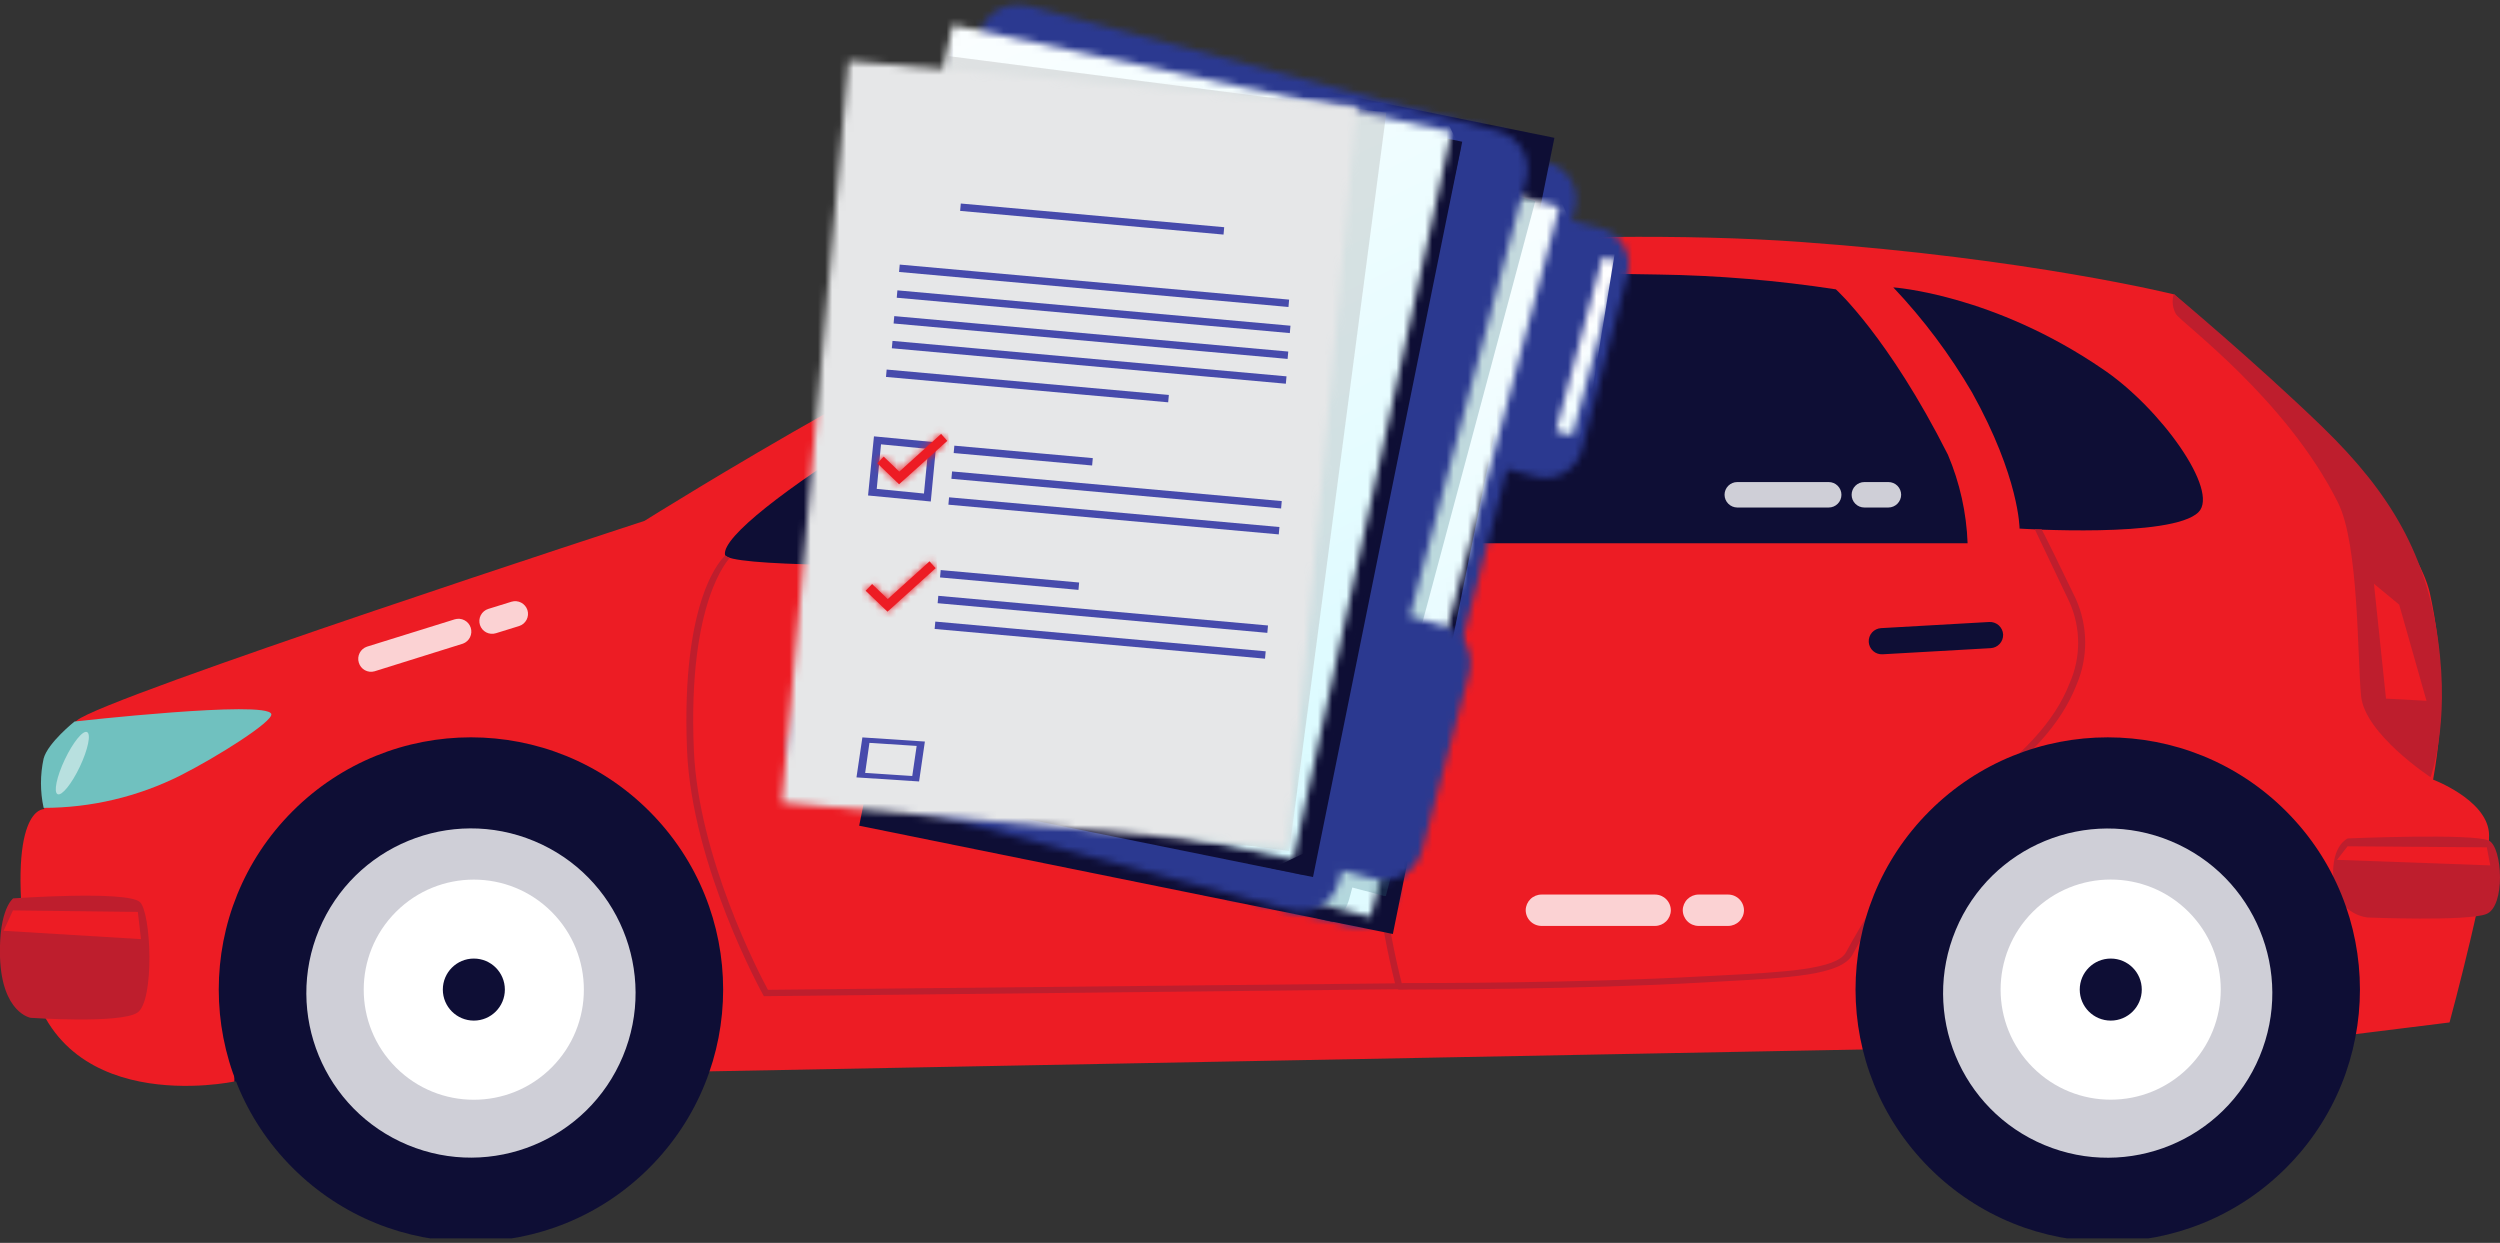
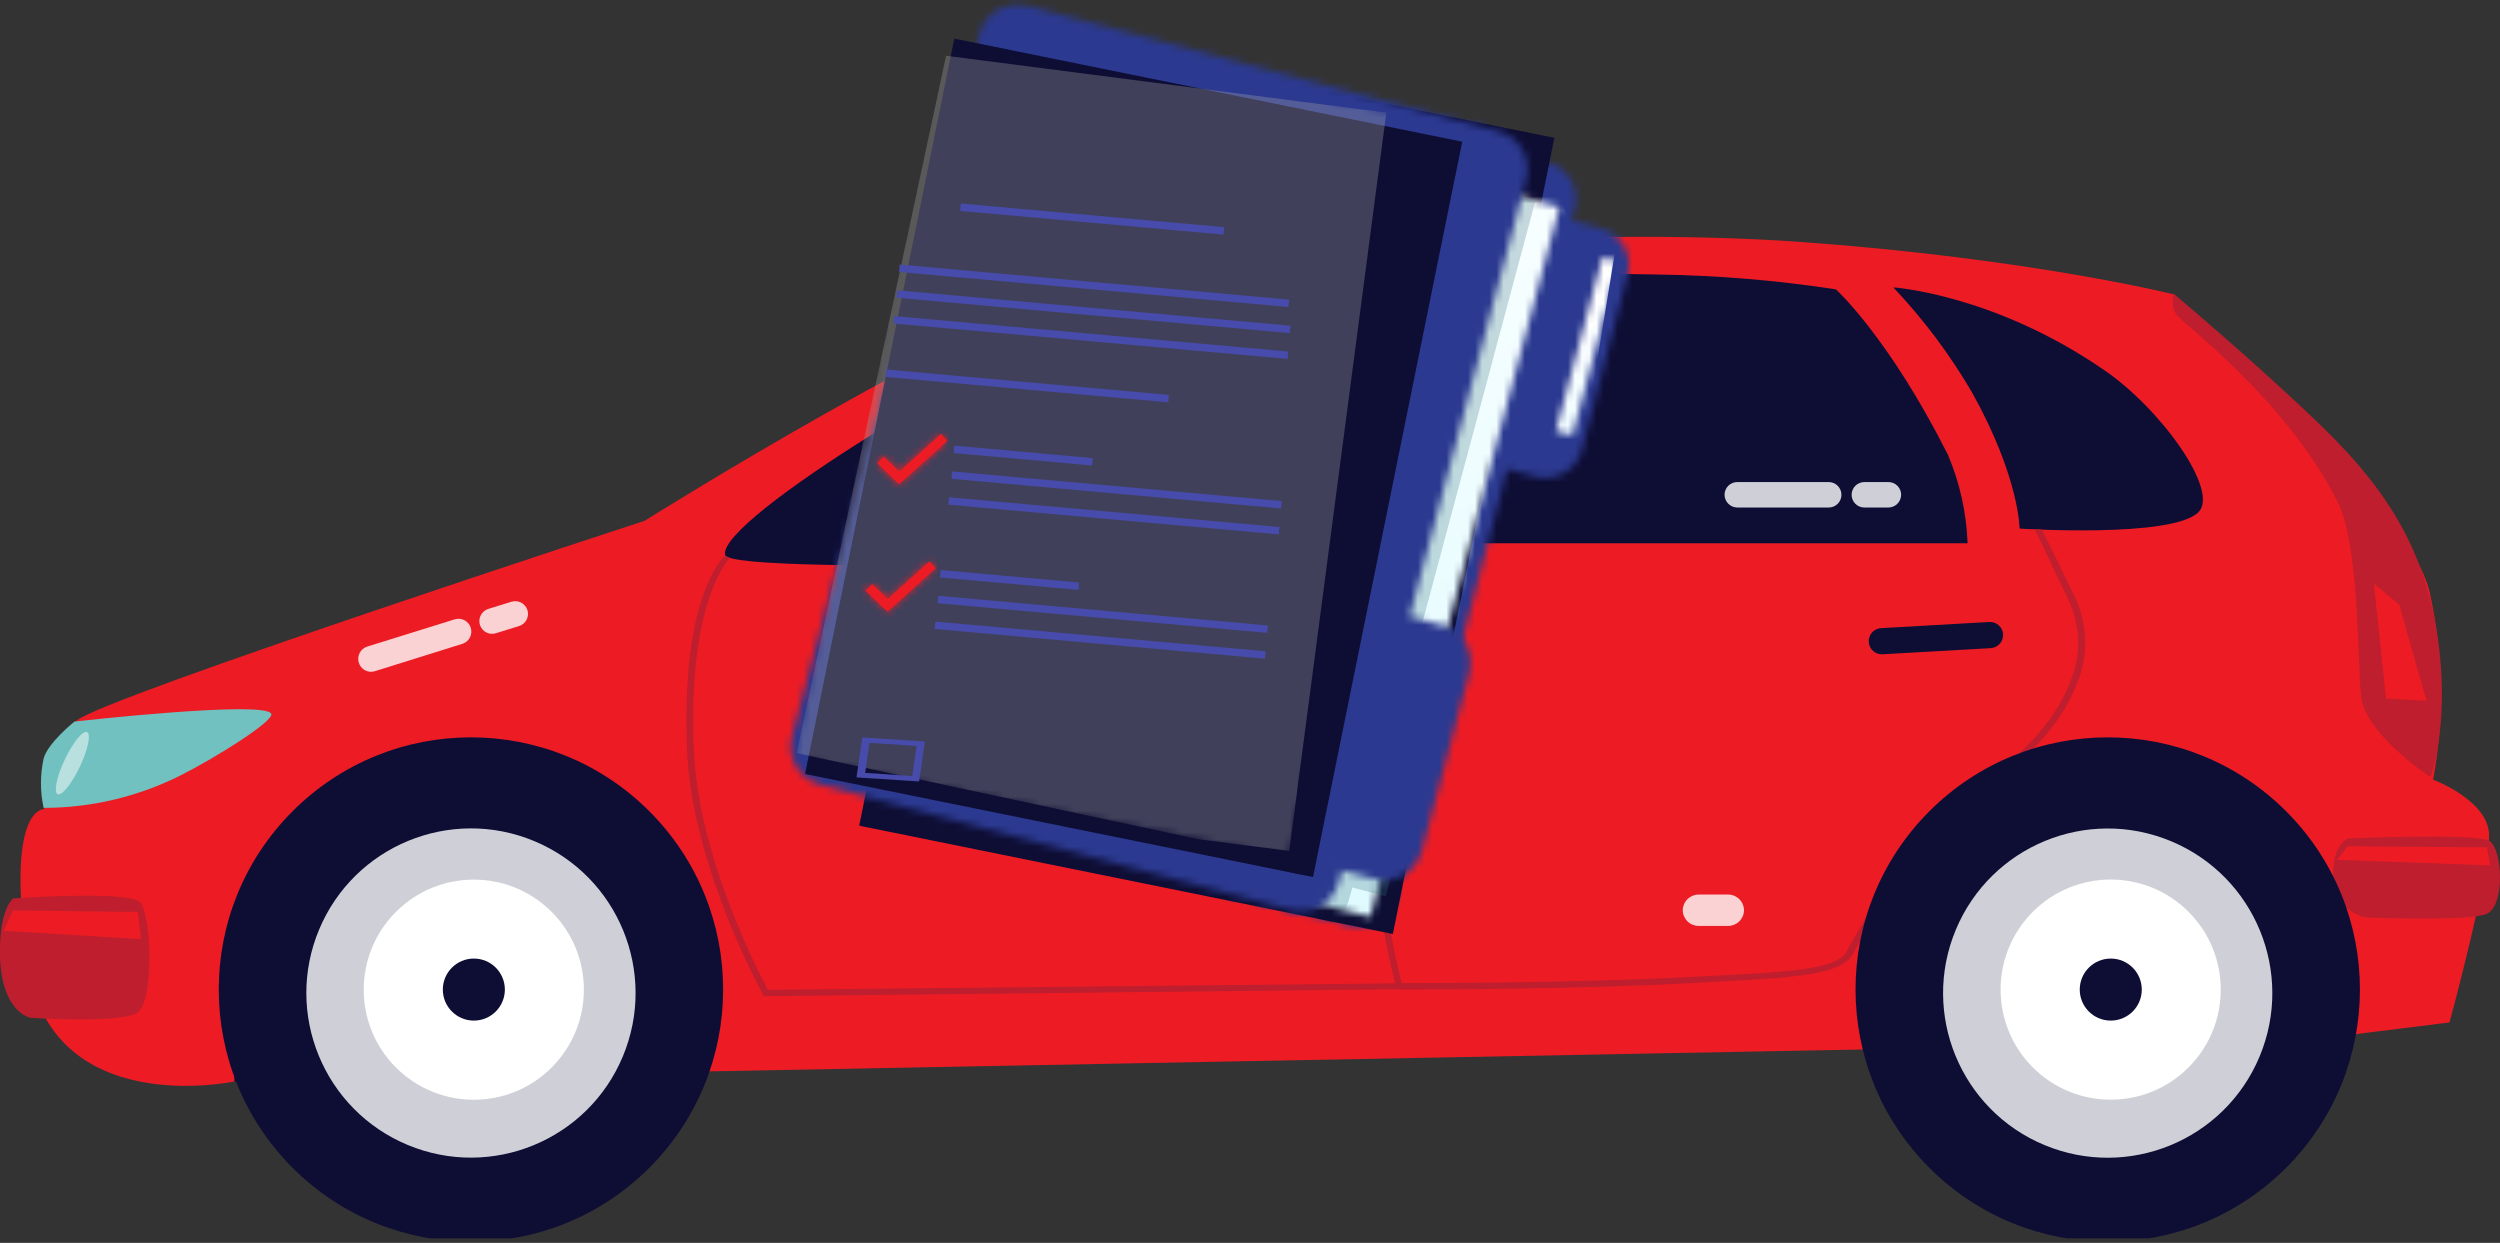
<svg xmlns="http://www.w3.org/2000/svg" width="350" height="174" viewBox="0 0 350 174" fill="none">
  <rect x="0" y="0" width="350" height="174" fill="#333333" stroke="none" />
  <g clip-path="url(#clip0_3253_11535)">
    <path d="M32.813 151.407L97.142 150.03L178.938 116.488L266.211 146.822L328.223 144.974L337.41 131.201L318.112 99.96H56.13L17.646 125.676L32.813 151.407Z" fill="#0E0E35" />
    <path d="M32.813 151.407C32.813 151.407 7.081 156.933 3.873 134.88C0.665 112.826 6.174 113.28 6.174 113.28C6.174 113.28 7.081 104.092 10.759 100.868C14.438 97.643 90.239 72.917 90.239 72.917C90.239 72.917 137.1 43.507 155.053 39.375C173.007 35.243 219.868 31.565 252 33.866C284.132 36.167 304.371 41.222 304.371 41.222C304.371 41.222 337.037 69.676 340.165 82.963C342.066 91.573 342.225 100.476 340.634 109.148C340.634 109.148 347.975 111.903 348.445 116.488C348.915 121.074 342.935 143.143 342.935 143.143L328.222 144.974C328.222 144.974 329.146 133.032 321.336 124.299C313.526 115.565 293.79 108.678 276.776 120.636C263.521 129.937 266.211 146.822 266.211 146.822L97.222 150.03C97.222 150.03 99.718 135.187 89.412 124.299C81.019 115.581 68.655 110.055 50.232 117.412C31.808 124.768 32.813 151.407 32.813 151.407Z" fill="#ED1C24" />
    <path d="M101.501 77.68C102.1 80.921 191.091 77.907 191.091 77.907C191.091 77.907 192.209 64.555 193.149 58.155C194.089 51.755 197.297 38.16 197.297 38.16C197.297 38.16 168.13 39.083 153.871 44.139C139.352 49.308 100.577 72.625 101.501 77.68Z" fill="#0E0E35" />
    <path d="M204.864 38.63L202.109 76.06H275.464C275.309 71.795 274.375 67.594 272.709 63.664C264.364 47.12 257.024 40.509 257.024 40.509C248.806 39.25 240.512 38.557 232.2 38.435C217.503 38.095 204.864 38.63 204.864 38.63Z" fill="#0E0E35" />
    <path d="M265.061 40.234C269.283 44.695 272.98 49.627 276.079 54.931C282.739 66.873 282.739 74.002 282.739 74.002C282.739 74.002 304.111 75.38 307.79 71.701C310.771 68.704 302.442 57.118 294.454 51.722C279.061 41.157 265.061 40.234 265.061 40.234Z" fill="#0E0E35" />
    <path d="M37.981 99.961C37.381 97.984 10.435 101.014 10.435 101.014C10.435 101.014 6.691 103.995 6.108 106.199C5.612 108.473 5.612 110.828 6.108 113.102C12.758 113.099 19.316 111.546 25.261 108.565C30.446 105.94 38.289 100.981 37.981 99.961Z" fill="#70C1BF" />
    <path d="M106.944 139.465L106.814 139.239C106.717 139.06 96.865 121.285 96.184 105.033C95.293 83.384 101.256 78.021 101.532 77.778L102.147 78.118C102.147 78.215 96.233 83.903 97.141 105.016C97.772 120.037 106.344 136.419 107.511 138.574L195.303 137.667C193.129 128.96 192.04 120.018 192.062 111.044C191.916 87.727 195.303 77.94 195.513 77.016L201.039 39.051C201.062 38.931 201.131 38.824 201.23 38.752C201.329 38.679 201.452 38.648 201.573 38.662C201.691 38.686 201.795 38.752 201.867 38.847C201.939 38.943 201.973 39.062 201.962 39.181L196.469 77.292C196.469 77.389 192.921 87.257 193.066 110.947C192.968 120.037 194.057 129.102 196.307 137.91L196.485 138.493H195.87L106.944 139.465Z" fill="#BE1E2D" />
    <path d="M196.357 138.542H195.903C195.783 138.542 195.667 138.494 195.582 138.409C195.497 138.324 195.449 138.208 195.449 138.088C195.449 137.968 195.497 137.852 195.582 137.767C195.667 137.682 195.783 137.634 195.903 137.634H196.34C199.711 137.634 221.262 137.634 237.903 136.711L240.463 136.581C249.764 136.111 257.104 135.722 258.433 133.34C263.002 124.882 270.148 114.674 275.803 110.898C282.982 106.037 287.681 100.982 289.739 95.667C290.532 93.881 290.942 91.949 290.942 89.996C290.942 88.042 290.532 86.11 289.739 84.324L284.877 74.116H285.833C285.833 74.197 285.428 73.079 290.614 83.838C291.462 85.729 291.909 87.775 291.926 89.847C291.942 91.92 291.529 93.973 290.711 95.877C288.572 101.37 283.776 106.637 276.435 111.53C270.894 115.225 263.861 125.303 259.357 133.648C257.736 136.549 250.59 136.889 240.625 137.424L238.065 137.57C221.31 138.509 199.727 138.542 196.357 138.542Z" fill="#BE1E2D" />
    <path d="M1.847 125.773C1.847 125.773 17.597 124.655 19.557 126.259C21.178 127.62 21.68 140.211 19.217 141.782C16.754 143.354 4.293 142.495 4.293 142.495C4.293 142.495 0.242 141.831 -0.001 133.924C-0.179 127.215 1.847 125.773 1.847 125.773Z" fill="#BE1E2D" />
    <path d="M1.814 127.458L0.502 130.31L19.736 131.477L19.298 127.669L1.814 127.458Z" fill="#ED1C24" />
    <path d="M328.692 117.379C328.692 117.379 346.257 116.634 348.445 117.687C350.357 118.611 350.81 126.94 348.056 127.977C345.301 129.014 331.415 128.447 331.415 128.447C330.062 128.252 328.829 127.566 327.95 126.52C327.072 125.474 326.609 124.141 326.651 122.775C326.424 118.287 328.692 117.379 328.692 117.379Z" fill="#BE1E2D" />
-     <path d="M328.66 118.481L327.186 120.377L348.639 121.155L348.153 118.627L328.66 118.481Z" fill="#ED1C24" />
+     <path d="M328.66 118.481L327.186 120.377L348.639 121.155L348.153 118.627L328.66 118.481" fill="#ED1C24" />
    <path d="M304.338 41.157C304.189 41.619 304.139 42.107 304.189 42.59C304.239 43.072 304.389 43.539 304.629 43.961C305.456 45.257 320.071 55.854 327.314 70.356C330.263 76.206 330.02 92.15 330.555 97.465C331.09 102.78 340.277 108.808 340.277 108.808C340.277 108.808 342.983 101.613 341.347 89.72C339.71 77.826 334.865 69.206 325.143 59.775C315.761 50.701 304.338 41.157 304.338 41.157Z" fill="#BE1E2D" />
    <path d="M332.354 81.731L334.039 97.805L339.71 98.113L335.886 84.648L332.354 81.731Z" fill="#ED1C24" />
    <path d="M188.319 91.842C188.341 92.329 188.173 92.805 187.848 93.168C187.524 93.531 187.071 93.754 186.585 93.787L171.451 94.646C170.965 94.668 170.489 94.499 170.126 94.175C169.762 93.851 169.54 93.398 169.507 92.912C169.48 92.424 169.648 91.946 169.972 91.582C170.297 91.218 170.753 90.997 171.24 90.967L186.375 90.109C186.617 90.093 186.859 90.126 187.088 90.205C187.317 90.284 187.528 90.408 187.709 90.569C187.89 90.731 188.037 90.926 188.142 91.145C188.246 91.363 188.307 91.6 188.319 91.842Z" fill="#0E0E35" />
    <path d="M280.437 88.861C280.447 89.338 280.271 89.799 279.948 90.15C279.625 90.5 279.179 90.712 278.703 90.741L263.569 91.6C263.329 91.615 263.087 91.583 262.859 91.505C262.631 91.427 262.421 91.304 262.24 91.145C262.06 90.985 261.912 90.791 261.807 90.575C261.701 90.358 261.639 90.123 261.625 89.882C261.609 89.64 261.642 89.398 261.721 89.169C261.8 88.94 261.924 88.729 262.085 88.548C262.247 88.367 262.442 88.22 262.661 88.115C262.879 88.01 263.117 87.95 263.359 87.938L278.493 87.079C278.98 87.052 279.458 87.22 279.823 87.545C280.187 87.87 280.408 88.325 280.437 88.813V88.861Z" fill="#0E0E35" />
    <path d="M90.899 163.501C104.688 149.712 104.688 127.356 90.899 113.568C77.111 99.779 54.755 99.779 40.966 113.568C27.178 127.356 27.178 149.712 40.966 163.501C54.755 177.289 77.111 177.289 90.899 163.501Z" fill="#0E0E35" />
    <path opacity="0.8" d="M87.202 147.889C92.099 136.143 86.546 122.651 74.8 117.755C63.054 112.858 49.563 118.411 44.667 130.157C39.77 141.902 45.323 155.394 57.068 160.29C68.814 165.187 82.305 159.634 87.202 147.889Z" fill="white" />
    <path d="M77.228 149.452C83.246 143.434 83.246 133.677 77.228 127.659C71.21 121.641 61.453 121.641 55.435 127.659C49.417 133.677 49.417 143.434 55.435 149.452C61.453 155.47 71.21 155.47 77.228 149.452Z" fill="white" />
    <path d="M66.339 142.884C68.737 142.884 70.681 140.94 70.681 138.542C70.681 136.143 68.737 134.199 66.339 134.199C63.94 134.199 61.996 136.143 61.996 138.542C61.996 140.94 63.94 142.884 66.339 142.884Z" fill="#0E0E35" />
    <path d="M320.05 163.502C333.838 149.714 333.838 127.358 320.05 113.569C306.261 99.781 283.905 99.781 270.117 113.569C256.328 127.358 256.328 149.713 270.117 163.502C283.905 177.291 306.261 177.291 320.05 163.502Z" fill="#0E0E35" />
    <path opacity="0.8" d="M316.347 147.902C321.243 136.156 315.691 122.665 303.945 117.768C292.199 112.872 278.708 118.424 273.811 130.17C268.915 141.916 274.467 155.407 286.213 160.303C297.959 165.2 311.45 159.648 316.347 147.902Z" fill="white" />
    <path d="M306.392 149.442C312.41 143.424 312.41 133.667 306.392 127.65C300.374 121.632 290.617 121.632 284.599 127.65C278.582 133.667 278.582 143.424 284.599 149.442C290.617 155.46 300.374 155.46 306.392 149.442Z" fill="white" />
    <path d="M295.507 142.884C297.905 142.884 299.849 140.94 299.849 138.542C299.849 136.143 297.905 134.199 295.507 134.199C293.108 134.199 291.164 136.143 291.164 138.542C291.164 140.94 293.108 142.884 295.507 142.884Z" fill="#0E0E35" />
-     <path opacity="0.8" d="M215.801 125.238H231.713C232.299 125.243 232.86 125.478 233.273 125.894C233.685 126.31 233.917 126.872 233.917 127.458C233.904 128.036 233.667 128.586 233.256 128.991C232.844 129.396 232.291 129.625 231.713 129.629H215.801C215.215 129.625 214.655 129.389 214.242 128.974C213.829 128.558 213.598 127.996 213.598 127.41C213.61 126.832 213.848 126.282 214.259 125.877C214.67 125.471 215.224 125.242 215.801 125.238Z" fill="white" />
    <path opacity="0.8" d="M237.79 125.238H241.954C242.54 125.243 243.1 125.478 243.513 125.894C243.926 126.31 244.158 126.872 244.158 127.458C244.145 128.036 243.908 128.586 243.496 128.991C243.085 129.396 242.532 129.625 241.954 129.629H237.79C237.206 129.625 236.648 129.392 236.236 128.979C235.824 128.567 235.59 128.009 235.586 127.426C235.594 126.845 235.83 126.292 236.242 125.883C236.654 125.474 237.209 125.242 237.79 125.238Z" fill="white" />
    <path opacity="0.8" d="M243.218 67.488H256.019C256.492 67.488 256.945 67.676 257.279 68.01C257.613 68.345 257.801 68.798 257.801 69.271C257.801 69.743 257.613 70.197 257.279 70.531C256.945 70.865 256.492 71.053 256.019 71.053H243.218C242.747 71.049 242.296 70.86 241.962 70.526C241.629 70.193 241.44 69.742 241.436 69.271C241.436 68.798 241.623 68.345 241.958 68.01C242.292 67.676 242.745 67.488 243.218 67.488Z" fill="white" />
    <path opacity="0.8" d="M261.009 67.488H264.379C264.852 67.488 265.305 67.676 265.64 68.01C265.974 68.345 266.162 68.798 266.162 69.271C266.158 69.742 265.968 70.193 265.635 70.526C265.302 70.86 264.851 71.049 264.379 71.053H261.009C260.536 71.053 260.083 70.865 259.749 70.531C259.414 70.197 259.227 69.743 259.227 69.271C259.227 68.798 259.414 68.345 259.749 68.01C260.083 67.676 260.536 67.488 261.009 67.488Z" fill="white" />
    <path opacity="0.8" d="M51.383 90.53L63.665 86.706C64.116 86.569 64.603 86.614 65.022 86.832C65.44 87.05 65.756 87.424 65.901 87.873C66.043 88.314 66.009 88.792 65.807 89.209C65.605 89.625 65.249 89.948 64.815 90.109L52.436 93.982C51.982 94.112 51.496 94.057 51.083 93.829C50.67 93.602 50.364 93.219 50.232 92.766C50.094 92.317 50.137 91.832 50.352 91.414C50.567 90.996 50.937 90.679 51.383 90.53Z" fill="white" />
    <path opacity="0.8" d="M68.363 85.248L71.604 84.243C72.055 84.105 72.542 84.15 72.961 84.368C73.379 84.587 73.695 84.961 73.84 85.409C73.91 85.633 73.936 85.868 73.915 86.101C73.895 86.335 73.828 86.562 73.72 86.769C73.612 86.977 73.463 87.161 73.284 87.312C73.104 87.462 72.897 87.576 72.673 87.646L69.433 88.65C68.983 88.793 68.496 88.752 68.077 88.537C67.658 88.321 67.341 87.948 67.196 87.5C67.124 87.275 67.096 87.039 67.115 86.803C67.135 86.568 67.201 86.339 67.309 86.13C67.418 85.92 67.567 85.734 67.748 85.583C67.928 85.431 68.138 85.317 68.363 85.248Z" fill="white" />
    <path opacity="0.5" d="M11.18 107.337C12.318 104.935 12.769 102.764 12.186 102.488C11.604 102.212 10.209 103.936 9.071 106.337C7.933 108.739 7.482 110.91 8.064 111.186C8.646 111.462 10.041 109.738 11.18 107.337Z" fill="white" />
    <mask id="mask0_3253_11535" style="mask-type:luminance" maskUnits="userSpaceOnUse" x="123" y="6" width="106" height="124">
      <path d="M148.573 10.565L123.441 106.945C123.081 108.289 123.263 109.722 123.947 110.934C124.632 112.146 125.765 113.041 127.103 113.426L187.867 129.257L188.985 129.549C190.351 129.875 191.791 129.645 192.989 128.91C194.186 128.175 195.042 126.994 195.369 125.628L204.654 89.979L210.989 65.674L215.137 66.759C216.502 67.081 217.938 66.849 219.131 66.114C220.325 65.379 221.178 64.201 221.505 62.838L227.873 38.435C228.234 37.091 228.052 35.658 227.367 34.446C226.682 33.234 225.549 32.339 224.211 31.954L220.063 30.868L220.485 29.248C220.85 27.905 220.672 26.473 219.99 25.26C219.308 24.047 218.176 23.152 216.839 22.766L214.813 22.248L154.941 6.644H154.681C153.347 6.407 151.973 6.688 150.838 7.428C149.704 8.169 148.894 9.314 148.573 10.63" fill="white" />
    </mask>
    <g mask="url(#mask0_3253_11535)">
      <path d="M230.278 0.187L115.986 5.816L122.501 138.073L236.793 132.443L230.278 0.187Z" fill="#2B3990" />
    </g>
    <mask id="mask1_3253_11535" style="mask-type:luminance" maskUnits="userSpaceOnUse" x="24" y="-75" width="259" height="258">
      <path d="M68.154 -74.067L24.842 139.394L239.017 182.851L282.329 -30.609L68.154 -74.067Z" fill="white" />
    </mask>
    <g mask="url(#mask1_3253_11535)">
      <path d="M142.902 4.136L120.285 115.598L195.001 130.759L217.618 19.296L142.902 4.136Z" fill="#0E0E35" />
      <mask id="mask2_3253_11535" style="mask-type:luminance" maskUnits="userSpaceOnUse" x="120" y="4" width="98" height="127">
        <path d="M142.902 4.136L120.285 115.598L195.001 130.759L217.618 19.296L142.902 4.136Z" fill="white" />
      </mask>
      <g mask="url(#mask2_3253_11535)">
        <path d="M203.308 89.785L194.023 125.433H193.748L189.324 124.25L188.887 125.87C188.54 127.208 187.701 128.366 186.537 129.111L125.757 113.199C124.419 112.814 123.286 111.919 122.602 110.707C121.917 109.495 121.735 108.062 122.095 106.718L147.227 10.241C147.387 9.563 147.679 8.923 148.087 8.358C148.494 7.793 149.009 7.314 149.602 6.948C150.195 6.582 150.855 6.337 151.543 6.226C152.23 6.116 152.933 6.142 153.611 6.303L213.468 21.907C214.222 22.592 214.773 23.472 215.059 24.45C215.345 25.428 215.355 26.466 215.088 27.449L198.819 88.586L203.227 89.752" fill="#0E0E35" />
      </g>
    </g>
    <mask id="mask3_3253_11535" style="mask-type:luminance" maskUnits="userSpaceOnUse" x="176" y="24" width="43" height="105">
      <path d="M176.264 124.25L188.173 127.41L191.852 128.398L192.743 125.06L202.222 89.493L218.328 28.988L214.942 28.097L202.676 24.84L176.264 124.25Z" fill="white" />
    </mask>
    <g mask="url(#mask3_3253_11535)">
      <path d="M213.292 16.285L141.828 47.954L181.296 137.018L252.76 105.349L213.292 16.285Z" fill="url(#paint0_linear_3253_11535)" />
    </g>
    <mask id="mask4_3253_11535" style="mask-type:luminance" maskUnits="userSpaceOnUse" x="24" y="-75" width="259" height="258">
      <path d="M68.154 -74.067L24.842 139.394L239.017 182.851L282.329 -30.609L68.154 -74.067Z" fill="white" />
    </mask>
    <g mask="url(#mask4_3253_11535)">
      <g opacity="0.26">
        <mask id="mask5_3253_11535" style="mask-type:luminance" maskUnits="userSpaceOnUse" x="176" y="23" width="40" height="106">
          <path d="M196.687 23.616L176.123 124.963L195.386 128.871L215.95 27.525L196.687 23.616Z" fill="white" />
        </mask>
        <g mask="url(#mask5_3253_11535)">
          <path d="M203.308 89.785L194.023 125.433H193.747L192.743 125.157L189.324 124.25L188.886 125.87C188.734 126.444 188.493 126.991 188.173 127.491L176.264 124.331L202.676 24.921L214.942 28.162L198.738 88.651L202.141 89.558L203.146 89.817" fill="#326F7D" />
        </g>
      </g>
    </g>
    <mask id="mask6_3253_11535" style="mask-type:luminance" maskUnits="userSpaceOnUse" x="110" y="0" width="104" height="128">
      <path d="M137.132 4.699L110.882 103.072C110.506 104.488 110.708 105.995 111.444 107.262C112.179 108.529 113.387 109.452 114.803 109.829L180.671 127.394C181.371 127.582 182.102 127.63 182.821 127.536C183.54 127.442 184.233 127.206 184.861 126.844C185.488 126.481 186.038 125.998 186.479 125.422C186.92 124.846 187.242 124.189 187.428 123.488L187.882 121.868L192.289 123.051C193.708 123.427 195.217 123.225 196.487 122.49C197.756 121.755 198.683 120.547 199.063 119.13L205.69 94.241C206.066 92.829 205.865 91.326 205.133 90.062C204.401 88.798 203.196 87.876 201.785 87.5L197.361 86.317L213.678 25.116C214.054 23.7 213.852 22.192 213.117 20.925C212.381 19.658 211.173 18.735 209.757 18.359L143.889 0.794H143.565C142.179 0.497 140.733 0.746 139.525 1.488C138.318 2.231 137.444 3.41 137.083 4.78" fill="white" />
    </mask>
    <g mask="url(#mask6_3253_11535)">
      <path d="M211.412 -22.477L82.07 11.431L118.925 152.011L248.267 118.103L211.412 -22.477Z" fill="#2B3990" />
    </g>
    <mask id="mask7_3253_11535" style="mask-type:luminance" maskUnits="userSpaceOnUse" x="217" y="35" width="10" height="26">
      <path d="M224.356 35.987L217.83 60.334L220.141 60.953L226.666 36.607L224.356 35.987Z" fill="white" />
    </mask>
    <g mask="url(#mask7_3253_11535)">
      <path d="M227.89 24.241L222.268 58.787L214.879 73.97L220.518 39.424L227.89 24.241Z" fill="url(#paint1_linear_3253_11535)" />
    </g>
    <mask id="mask8_3253_11535" style="mask-type:luminance" maskUnits="userSpaceOnUse" x="24" y="-75" width="259" height="258">
      <path d="M68.154 -74.067L24.842 139.394L239.017 182.851L282.329 -30.609L68.154 -74.067Z" fill="white" />
    </mask>
    <g mask="url(#mask8_3253_11535)">
      <path d="M133.6 5.409L112.711 108.359L183.822 122.788L204.711 19.838L133.6 5.409Z" fill="#0E0E35" />
      <mask id="mask9_3253_11535" style="mask-type:luminance" maskUnits="userSpaceOnUse" x="112" y="5" width="93" height="118">
        <path d="M133.6 5.409L112.711 108.359L183.822 122.788L204.711 19.838L133.6 5.409Z" fill="white" />
      </mask>
      <g mask="url(#mask9_3253_11535)">
        <path d="M204.558 20.611L182.423 122.5L112.877 107.577L134.736 5.639L204.558 20.611Z" fill="#0E0E35" />
      </g>
    </g>
    <mask id="mask10_3253_11535" style="mask-type:luminance" maskUnits="userSpaceOnUse" x="111" y="3" width="93" height="118">
-       <path d="M132.449 7.81L111.514 105.438L167.773 117.493L181.06 120.345L203.194 18.456L193.991 16.479L185.403 14.648L133.372 3.484L132.449 7.81Z" fill="white" />
-     </mask>
+       </mask>
    <g mask="url(#mask10_3253_11535)">
      <path d="M183.889 -22.207L75.01 29.812L129.866 144.627L238.745 92.607L183.889 -22.207Z" fill="url(#paint2_linear_3253_11535)" />
    </g>
    <mask id="mask11_3253_11535" style="mask-type:luminance" maskUnits="userSpaceOnUse" x="24" y="-75" width="259" height="258">
      <path d="M68.154 -74.067L24.842 139.394L239.017 182.851L282.329 -30.609L68.154 -74.067Z" fill="white" />
    </mask>
    <g mask="url(#mask11_3253_11535)">
      <g opacity="0.33">
        <mask id="mask12_3253_11535" style="mask-type:luminance" maskUnits="userSpaceOnUse" x="111" y="3" width="91" height="118">
          <path d="M132.259 3.208L111.393 106.048L180.312 120.032L201.179 17.193L132.259 3.208Z" fill="white" />
        </mask>
        <g mask="url(#mask12_3253_11535)">
          <path d="M180.495 119.129L167.775 117.493L111.516 105.437L132.451 7.81L185.405 14.648L194.09 15.766L193.992 16.479L180.495 119.129Z" fill="#A8A8A8" />
        </g>
      </g>
    </g>
    <mask id="mask13_3253_11535" style="mask-type:luminance" maskUnits="userSpaceOnUse" x="109" y="8" width="81" height="111">
-       <path d="M118.805 8.507L109.455 112.356L180.298 118.724L189.923 14.907L118.805 8.507Z" fill="white" />
-     </mask>
+       </mask>
    <g mask="url(#mask13_3253_11535)">
      <path d="M173.381 -30.077L56.283 38.157L125.717 157.313L242.814 89.078L173.381 -30.077Z" fill="#E6E7E8" />
    </g>
    <mask id="mask14_3253_11535" style="mask-type:luminance" maskUnits="userSpaceOnUse" x="24" y="-75" width="259" height="258">
      <path d="M68.154 -74.067L24.842 139.394L239.017 182.851L282.329 -30.609L68.154 -74.067Z" fill="white" />
    </mask>
    <g mask="url(#mask14_3253_11535)">
      <path d="M125.962 37.042L125.869 38.075L180.385 42.979L180.478 41.946L125.962 37.042Z" fill="#474BAC" />
      <path d="M134.511 28.492L134.418 29.525L171.295 32.842L171.387 31.809L134.511 28.492Z" fill="#474BAC" />
      <path d="M125.636 40.65L125.543 41.683L180.575 46.633L180.668 45.6L125.636 40.65Z" fill="#474BAC" />
      <path d="M125.196 44.255L125.104 45.288L180.265 50.25L180.358 49.217L125.196 44.255Z" fill="#474BAC" />
-       <path d="M124.95 47.726L124.857 48.759L180.019 53.721L180.112 52.688L124.95 47.726Z" fill="#474BAC" />
      <path d="M124.132 51.738L124.039 52.771L163.546 56.325L163.639 55.292L124.132 51.738Z" fill="#474BAC" />
      <path d="M133.609 62.393L133.516 63.426L152.898 65.17L152.991 64.137L133.609 62.393Z" fill="#474BAC" />
      <path d="M133.29 66L133.197 67.033L179.354 71.185L179.446 70.152L133.29 66Z" fill="#474BAC" />
      <path d="M132.868 69.623L132.775 70.656L179.028 74.817L179.121 73.784L132.868 69.623Z" fill="#474BAC" />
      <path d="M131.696 79.808L131.604 80.841L150.986 82.585L151.079 81.552L131.696 79.808Z" fill="#474BAC" />
      <path d="M131.362 83.415L131.27 84.448L177.426 88.6L177.519 87.567L131.362 83.415Z" fill="#474BAC" />
      <path d="M130.943 87.022L130.85 88.055L177.103 92.216L177.196 91.183L130.943 87.022Z" fill="#474BAC" />
-       <path d="M122.354 61.088L121.527 69.368L130.31 70.211L131.104 61.931L122.354 61.088ZM129.354 69.093L122.743 68.445L123.342 62.206L129.953 62.855L129.354 69.093Z" fill="#474BAC" />
    </g>
    <path d="M125.903 66.03L123.715 63.923L122.824 64.863L125.871 67.796L132.627 61.72L131.752 60.748L125.903 66.03Z" fill="#ED1C24" />
    <mask id="mask15_3253_11535" style="mask-type:luminance" maskUnits="userSpaceOnUse" x="122" y="60" width="11" height="8">
      <path d="M125.903 66.03L123.715 63.923L122.824 64.863L125.871 67.796L132.627 61.72L131.752 60.748L125.903 66.03Z" fill="white" />
    </mask>
    <g mask="url(#mask15_3253_11535)">
      <path d="M132.644 58.689L121.918 59.294L122.487 69.373L133.213 68.768L132.644 58.689Z" fill="#ED1C24" />
    </g>
    <mask id="mask16_3253_11535" style="mask-type:luminance" maskUnits="userSpaceOnUse" x="24" y="-1" width="259" height="175">
      <path d="M68.152 -0L24.84 144.052L239.015 173.379L282.327 29.327L68.152 -0Z" fill="white" />
    </mask>
    <g mask="url(#mask16_3253_11535)">
      <path d="M120.733 103.237L119.906 108.836L128.672 109.404L129.483 103.816L120.733 103.237ZM127.716 108.639L121.122 108.212L121.721 104.002L128.332 104.429L127.716 108.639Z" fill="#474BAC" />
    </g>
    <path d="M124.282 83.87L122.095 81.764L121.188 82.704L124.25 85.636L130.991 79.544L130.132 78.588L124.282 83.87Z" fill="#ED1C24" />
    <mask id="mask17_3253_11535" style="mask-type:luminance" maskUnits="userSpaceOnUse" x="121" y="78" width="10" height="8">
      <path d="M124.282 83.87L122.095 81.764L121.188 82.704L124.25 85.636L130.991 79.544L130.132 78.588L124.282 83.87Z" fill="white" />
    </mask>
    <g mask="url(#mask17_3253_11535)">
      <path d="M131.027 76.528L120.301 77.133L120.87 87.212L131.596 86.607L131.027 76.528Z" fill="#ED1C24" />
    </g>
  </g>
  <defs>
    <linearGradient id="paint0_linear_3253_11535" x1="183.401" y1="16.836" x2="247.872" y2="162.323" gradientUnits="userSpaceOnUse">
      <stop stop-color="white" />
      <stop offset="1" stop-color="#CFF9FF" />
    </linearGradient>
    <linearGradient id="paint1_linear_3253_11535" x1="229.717" y1="30.055" x2="241.043" y2="35.564" gradientUnits="userSpaceOnUse">
      <stop stop-color="white" />
      <stop offset="1" stop-color="#CFF9FF" />
    </linearGradient>
    <linearGradient id="paint2_linear_3253_11535" x1="144.678" y1="-20.173" x2="221.091" y2="139.762" gradientUnits="userSpaceOnUse">
      <stop stop-color="white" />
      <stop offset="1" stop-color="#CFF9FF" />
    </linearGradient>
    <clipPath id="clip0_3253_11535">
      <rect width="350" height="173.38" fill="white" />
    </clipPath>
  </defs>
</svg>